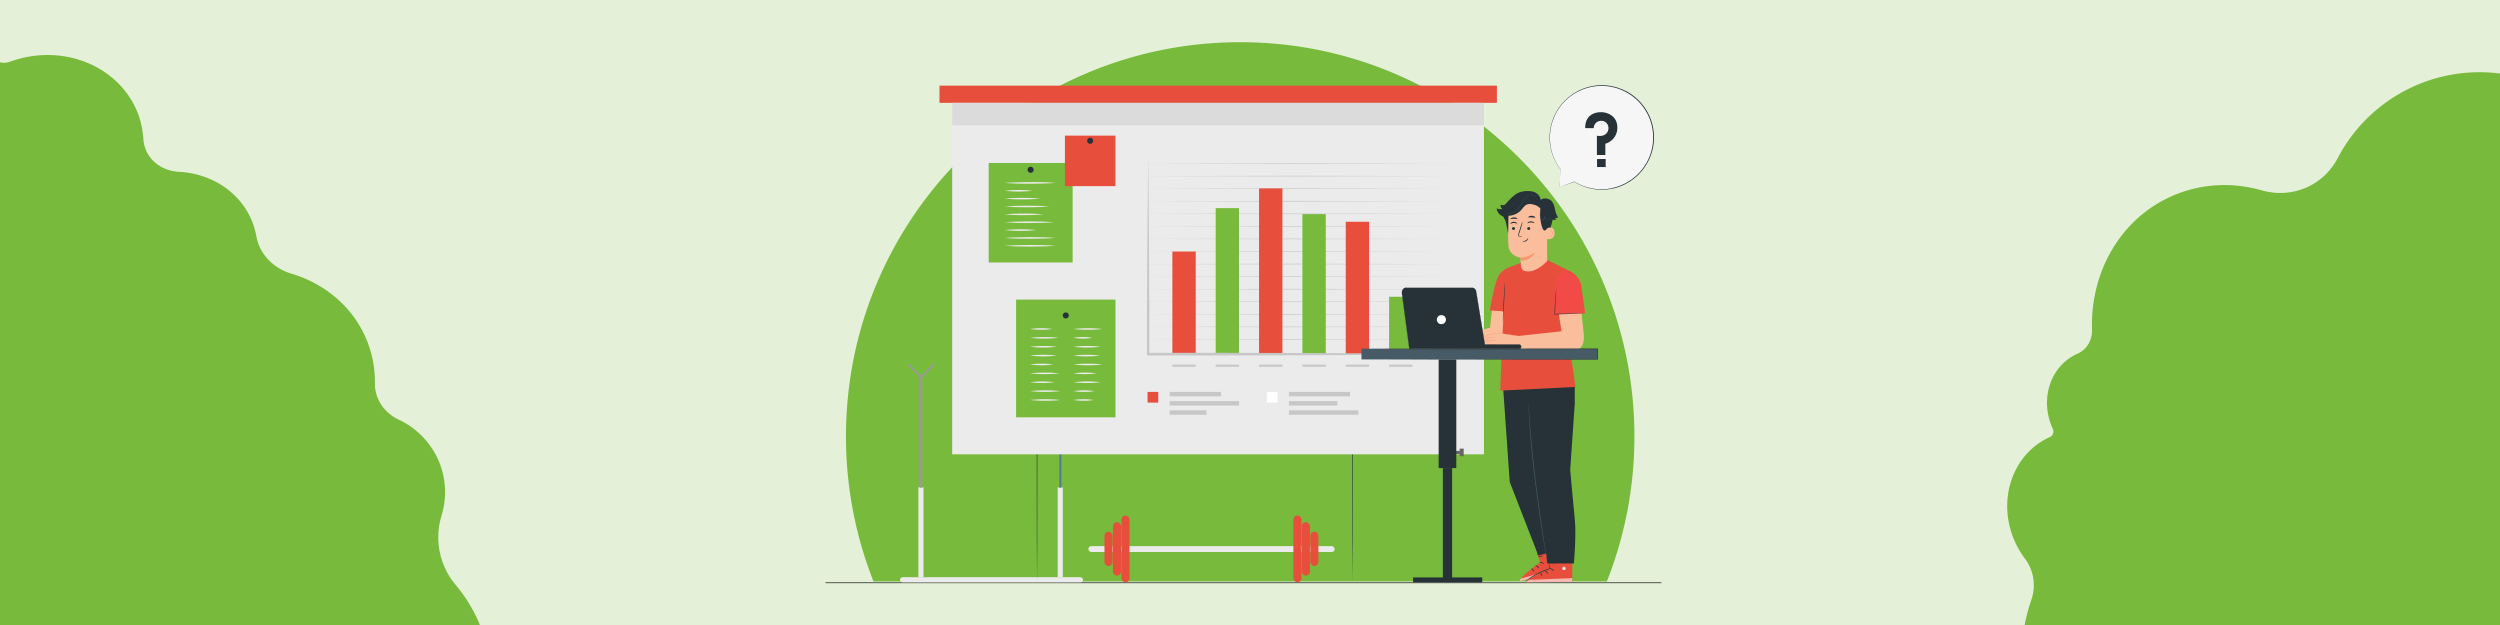
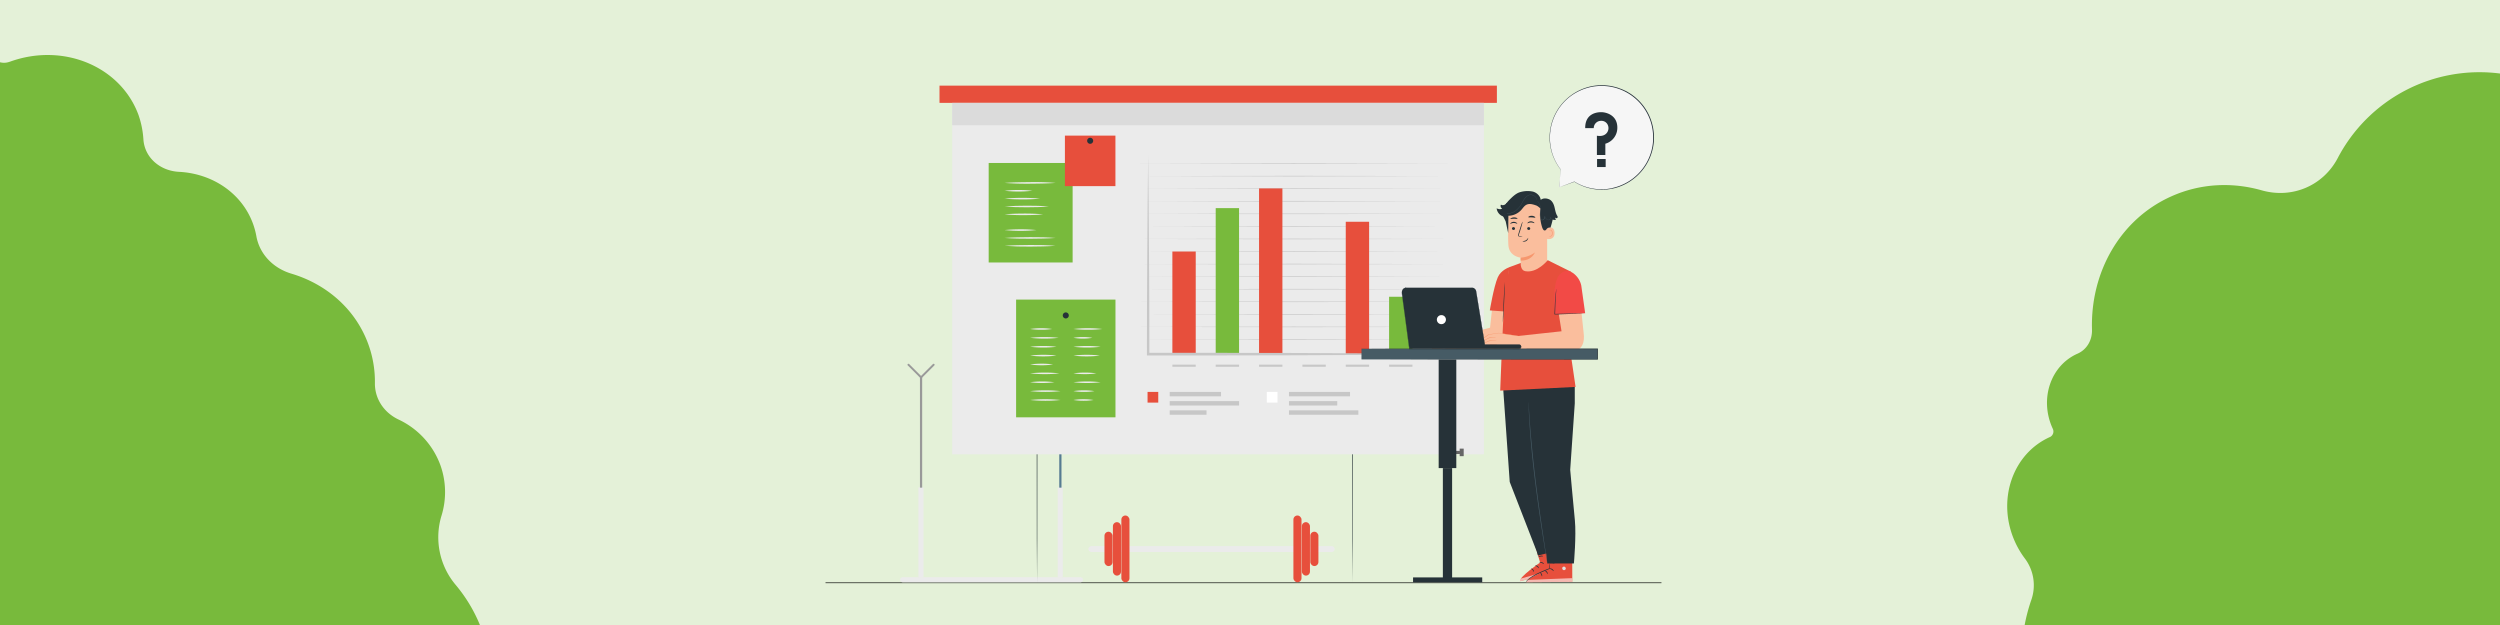
<svg xmlns="http://www.w3.org/2000/svg" viewBox="0 0 1920 480">
  <defs>
    <style>.cls-1{fill:#e4f1d8;}.cls-2{fill:#78ba3c;}.cls-3,.cls-6,.cls-8{fill:none;}.cls-3{stroke:#000;stroke-miterlimit:10;stroke-width:0.5px;}.cls-4{fill:#ebebeb;}.cls-5{fill:#567b92;}.cls-6{stroke:#567b92;}.cls-6,.cls-8{stroke-linecap:round;stroke-linejoin:round;stroke-width:1.51px;}.cls-7{fill:#999;}.cls-8{stroke:#999;}.cls-9{fill:#f6f6f6;}.cls-10{fill:#263238;}.cls-11{fill:#e74f3c;}.cls-12{fill:#dbdbdb;}.cls-13{fill:#c7c7c7;}.cls-14{fill:#fff;}.cls-15{fill:#dfdfdf;}.cls-16{opacity:0.6;}.cls-17{fill:#465b65;}.cls-18{fill:#fabe9d;}.cls-19{fill:#f6976e;}.cls-20{fill:#f24a46;}.cls-21{fill:#666;}</style>
  </defs>
  <title>Asset 1</title>
  <g id="Layer_2" data-name="Layer 2">
    <g id="Layer_1-2" data-name="Layer 1">
      <rect class="cls-1" width="1920" height="480" />
      <path class="cls-2" d="M0,480H368.58A116.55,116.55,0,0,0,350,449.24a56.78,56.78,0,0,1-10.89-53.31,61.41,61.41,0,0,0-1-39A62.41,62.41,0,0,0,306,322.16c-11.17-5.34-18.22-15.93-18.07-27.93a84.14,84.14,0,0,0-5.16-30.14c-9.87-26.86-32.14-45.92-59-53.93-14-4.19-24.4-15-26.87-28.71a58,58,0,0,0-2.63-9.71c-8.69-23.65-31.41-38.48-56.78-39.77-14.7-.75-26.34-11-27.34-24.72a70.31,70.31,0,0,0-3.77-18.92c-13.76-37.49-58-55.8-98.9-40.89l-.12,0A12,12,0,0,1,0,47.81Z" />
      <path class="cls-2" d="M1554.94,480H1920V56.47a122.9,122.9,0,0,0-124.74,65.16c-11.28,21.2-35.07,31.14-58.27,24.55-22.63-6.42-46.94-5.41-69.34,4.6-39.7,17.72-62.32,58.69-61,102.4.25,8.18-4.07,15.34-11.06,18.42l-.2.08c-20.55,9.18-29.12,34.68-19.13,57,.07.17.15.33.23.5a4.77,4.77,0,0,1-2.09,6.46l-.05,0c-28.94,12.93-41,48.84-26.94,80.23a67.49,67.49,0,0,0,7.71,13.08,34.14,34.14,0,0,1,5,31.59A134.24,134.24,0,0,0,1554.94,480Z" />
      <line class="cls-3" x1="634" y1="447.59" x2="1276" y2="447.59" />
-       <path class="cls-2" d="M670.87,446.58a302,302,0,0,1-21.16-111.42C649.71,168,785.26,32.41,952.47,32.41S1255.23,168,1255.23,335.16a302,302,0,0,1-21.16,111.42Z" />
      <rect class="cls-4" x="691.23" y="443.3" width="140.57" height="3.92" rx="1.96" />
      <rect class="cls-4" x="779.81" y="406.85" width="68.98" height="3.92" transform="translate(405.48 1223.11) rotate(-90)" />
      <rect class="cls-5" x="771.58" y="330.89" width="85.57" height="1.7" transform="translate(482.63 1146.1) rotate(-90)" />
      <line class="cls-6" x1="804.69" y1="280.12" x2="814.43" y2="289.85" />
      <line class="cls-6" x1="824.03" y1="280.12" x2="814.3" y2="289.85" />
      <rect class="cls-4" x="672.81" y="406.85" width="68.98" height="3.92" transform="translate(298.49 1116.11) rotate(-90)" />
      <rect class="cls-7" x="664.58" y="330.89" width="85.57" height="1.7" transform="translate(375.63 1039.1) rotate(-90)" />
      <line class="cls-8" x1="697.7" y1="280.12" x2="707.43" y2="289.85" />
      <line class="cls-8" x1="717.03" y1="280.12" x2="707.3" y2="289.85" />
      <g id="freepik--speech-bubble-2--inject-74">
        <path class="cls-9" d="M1197.33,143.94l11.75-4.31a40.07,40.07,0,1,0-10.56-9.55h0Z" />
        <path class="cls-10" d="M1197.33,143.94s.05-.32.1-.93.13-1.51.23-2.68c.26-2.28.54-5.83.92-10.33l-.18.1a.14.14,0,0,0,.15-.08.14.14,0,0,0-.06-.12,39.6,39.6,0,0,1-7.68-18.09,40.17,40.17,0,0,1-.48-6.2,44.8,44.8,0,0,1,.6-6.55,39.7,39.7,0,0,1,15.28-25.17,40.28,40.28,0,0,1,15.35-7A39.7,39.7,0,0,1,1267,91.38a40.79,40.79,0,0,1,2.45,18.08,39.24,39.24,0,0,1-5.35,16.32,39.85,39.85,0,0,1-23.73,18.08l-1.63.42a9.56,9.56,0,0,1-1.53.41l-3.23.48a60.9,60.9,0,0,1-6.19.13,39.68,39.68,0,0,1-18.65-5.86.12.12,0,0,0-.08,0l-8.68,3.28-2.25.85-.79.3.75-.26,2.24-.78,8.8-3.17h0a39.76,39.76,0,0,0,18.76,6,56.46,56.46,0,0,0,6.24-.11l3.29-.47a11.5,11.5,0,0,0,1.65-.34l1.67-.42a40.46,40.46,0,0,0,29.37-34.83,40.88,40.88,0,0,0-2.5-18.33,39.63,39.63,0,0,0-11.09-15.87,18.43,18.43,0,0,0-1.87-1.54l-1.95-1.46-2.05-1.25a15.77,15.77,0,0,0-2.09-1.17c-.72-.35-1.44-.69-2.13-1s-1.47-.61-2.22-.86-1.47-.59-2.22-.8l-2.27-.61a39.8,39.8,0,0,0-18.13-.23,40.36,40.36,0,0,0-26,19A39.73,39.73,0,0,0,1190.67,99a44.63,44.63,0,0,0-.59,6.63,37.85,37.85,0,0,0,.5,6.2,39.9,39.9,0,0,0,7.85,18.21l.2-.11h0a.14.14,0,0,0-.15.08h0l-.75,10.44-.19,2.66Z" />
        <path class="cls-10" d="M1217.44,98.42H1224a5.59,5.59,0,0,1,5.56-5.62h.17a5.29,5.29,0,0,1,5.15,3.4,5.92,5.92,0,0,1-.46,5.32c-1.13,1.84-3.57,3.5-8,2.71v14.82h6.49v-8.67a12.69,12.69,0,0,0,9.2-12.41c0-9.59-8.61-11.82-12.31-11.82C1226.92,86.13,1217.3,86.85,1217.44,98.42Z" />
        <rect class="cls-10" x="1226.55" y="122.12" width="6.6" height="6.17" />
      </g>
      <rect class="cls-4" x="835.85" y="419.41" width="189.2" height="4.52" rx="2.26" />
      <rect class="cls-11" x="993.34" y="395.91" width="6.22" height="51.28" rx="3.11" transform="translate(1992.9 843.09) rotate(-180)" />
      <rect class="cls-11" x="999.83" y="401.02" width="6.22" height="41.06" rx="3.11" transform="translate(2005.88 843.09) rotate(180)" />
      <rect class="cls-11" x="1006.31" y="408.36" width="6.22" height="26.38" rx="3.11" transform="translate(2018.85 843.09) rotate(-180)" />
      <rect class="cls-11" x="861.21" y="395.91" width="6.22" height="51.28" rx="3.11" />
      <rect class="cls-11" x="854.72" y="401.02" width="6.22" height="41.06" rx="3.11" />
      <rect class="cls-11" x="848.24" y="408.36" width="6.22" height="26.38" rx="3.11" />
      <g id="freepik--Walls--inject-2">
        <path class="cls-10" d="M796.46,447.52c-.15,0-.26-50.94-.26-113.77s.11-113.78.26-113.78.25,50.94.25,113.78S796.59,447.52,796.46,447.52Z" />
        <path class="cls-10" d="M1038.65,447.37c-.14,0-.26-50-.26-111.62s.12-111.67.26-111.67.26,50,.26,111.67S1038.8,447.37,1038.65,447.37Z" />
      </g>
      <g id="freepik--Board--inject-18">
        <rect class="cls-4" x="731.27" y="78.99" width="408.39" height="269.92" />
        <rect class="cls-11" x="721.54" y="65.77" width="428.07" height="13.23" />
        <rect class="cls-2" x="759.31" y="125.17" width="64.47" height="76.41" />
-         <path class="cls-10" d="M793.86,130.36a2.33,2.33,0,1,1-2.32-2.32,2.32,2.32,0,0,1,2.32,2.32Z" />
        <path class="cls-4" d="M771.57,140.48c6.52-.5,13-.54,19.55-.61a188.05,188.05,0,0,1,19.57.61c-6.51.49-13,.53-19.57.6S778.09,141,771.57,140.48Z" />
        <path class="cls-4" d="M771.57,146.51a94.55,94.55,0,0,1,21.27,0,94.55,94.55,0,0,1-21.27,0Z" />
        <path class="cls-4" d="M771.57,152.55a154.09,154.09,0,0,1,27.17,0,133.92,133.92,0,0,1-13.59.6C780.63,153.13,776.09,153,771.57,152.55Z" />
        <path class="cls-4" d="M771.57,158.58c5.67-.46,11.33-.58,17-.6s11.33.12,17,.6c-5.66.49-11.33.59-17,.61S777.24,159.07,771.57,158.58Z" />
        <path class="cls-4" d="M771.57,164.62c4.92-.46,9.85-.58,14.77-.6s9.84.14,14.77.6c-4.93.48-9.85.59-14.77.6A145.89,145.89,0,0,1,771.57,164.62Z" />
-         <path class="cls-4" d="M771.57,170.66c6.31-.5,12.6-.54,18.92-.6s12.6.1,18.91.6c-6.29.51-12.59.53-18.91.62S777.88,171.16,771.57,170.66Z" />
        <path class="cls-4" d="M771.57,176.69a118.55,118.55,0,0,1,12.21-.6,113.18,113.18,0,0,1,12.21.6,120.06,120.06,0,0,1-24.42,0Z" />
        <path class="cls-4" d="M771.57,182.75c6.52-.52,13-.55,19.55-.62s13.06.1,19.57.62c-6.51.5-13,.53-19.57.6S778.09,183.25,771.57,182.75Z" />
        <path class="cls-4" d="M771.57,188.78c6.52-.51,13-.53,19.55-.62s13.06.11,19.57.62c-6.51.5-13,.54-19.57.61S778.09,189.28,771.57,188.78Z" />
        <rect class="cls-2" x="780.37" y="230.09" width="76.31" height="90.41" />
        <path class="cls-10" d="M820.84,242.25a2.32,2.32,0,1,1-2.32-2.32,2.32,2.32,0,0,1,2.32,2.32Z" />
        <path class="cls-4" d="M791.12,252.66a59.21,59.21,0,0,1,16.92,0,51.94,51.94,0,0,1-8.46.6A54.45,54.45,0,0,1,791.12,252.66Z" />
        <path class="cls-4" d="M791.12,259.45a100.31,100.31,0,0,1,21.91,0A97.88,97.88,0,0,1,791.12,259.45Z" />
        <path class="cls-4" d="M791.12,266.33a83.06,83.06,0,0,1,20.3,0A86.15,86.15,0,0,1,791.12,266.33Z" />
        <path class="cls-4" d="M791.12,273.1a78.33,78.33,0,0,1,10.15-.6,74.94,74.94,0,0,1,10.15.6,85.1,85.1,0,0,1-20.3,0Z" />
        <path class="cls-4" d="M791.12,279.91a62,62,0,0,1,8.82-.6,59,59,0,0,1,8.81.6A62.72,62.72,0,0,1,791.12,279.91Z" />
        <path class="cls-4" d="M791.12,286.74a106.43,106.43,0,0,1,22.57,0A106.43,106.43,0,0,1,791.12,286.74Z" />
        <path class="cls-4" d="M791.12,293.55a72.61,72.61,0,0,1,18.63,0A72.61,72.61,0,0,1,791.12,293.55Z" />
        <path class="cls-4" d="M791.12,300.38a109.89,109.89,0,0,1,23.36,0,103.6,103.6,0,0,1-11.68.6A106,106,0,0,1,791.12,300.38Z" />
        <path class="cls-4" d="M791.12,307.19a114,114,0,0,1,23.36,0,99.11,99.11,0,0,1-11.68.6A103.6,103.6,0,0,1,791.12,307.19Z" />
        <path class="cls-4" d="M824.4,252.66a101.44,101.44,0,0,1,22.17,0,89.39,89.39,0,0,1-11.09.6A93.15,93.15,0,0,1,824.4,252.66Z" />
        <path class="cls-4" d="M824.4,259.45a44.53,44.53,0,0,1,14.57,0A43.45,43.45,0,0,1,824.4,259.45Z" />
        <path class="cls-4" d="M824.4,266.33a87.69,87.69,0,0,1,20.86,0A91,91,0,0,1,824.4,266.33Z" />
        <path class="cls-4" d="M824.4,273.1a78.22,78.22,0,0,1,10.15-.6,74.7,74.7,0,0,1,10.14.6,85,85,0,0,1-20.29,0Z" />
-         <path class="cls-4" d="M824.4,279.91a97.56,97.56,0,0,1,11.08-.6,93.44,93.44,0,0,1,11.09.6A99,99,0,0,1,824.4,279.91Z" />
        <path class="cls-4" d="M824.4,286.74a65.05,65.05,0,0,1,17.63,0A65.05,65.05,0,0,1,824.4,286.74Z" />
        <path class="cls-4" d="M824.4,293.55a91,91,0,0,1,20.86,0A91,91,0,0,1,824.4,293.55Z" />
        <path class="cls-4" d="M824.4,300.38a52.56,52.56,0,0,1,16.13,0,49.46,49.46,0,0,1-8.06.6A50.72,50.72,0,0,1,824.4,300.38Z" />
        <path class="cls-4" d="M824.4,307.19a50.22,50.22,0,0,1,15.48,0,43.67,43.67,0,0,1-7.74.6A45.64,45.64,0,0,1,824.4,307.19Z" />
        <rect class="cls-11" x="817.85" y="104.15" width="38.8" height="38.8" />
        <path class="cls-10" d="M839.57,108.11a2.32,2.32,0,1,1-2.34-2.3h0a2.3,2.3,0,0,1,2.32,2.28Z" />
        <rect class="cls-12" x="731.27" y="78.99" width="408.39" height="17.18" />
        <polygon class="cls-13" points="875.36 125.62 993.68 125.36 1112 125.62 993.68 125.88 875.36 125.62" />
        <polygon class="cls-13" points="875.36 135.26 993.68 135.01 1112 135.26 993.68 135.52 875.36 135.26" />
        <polygon class="cls-13" points="875.36 144.91 993.68 144.66 1112 144.91 993.68 145.17 875.36 144.91" />
        <polygon class="cls-13" points="875.36 154.56 993.68 154.3 1112 154.56 993.68 154.82 875.36 154.56" />
        <polygon class="cls-13" points="875.36 164.21 993.68 163.97 1112 164.21 993.68 164.47 875.36 164.21" />
        <polygon class="cls-13" points="875.36 173.87 993.68 173.62 1112 173.87 993.68 174.11 875.36 173.87" />
        <polygon class="cls-13" points="875.36 183.52 993.68 183.26 1112 183.52 993.68 183.76 875.36 183.52" />
        <polygon class="cls-13" points="875.36 193.17 993.68 192.91 1112 193.17 993.68 193.41 875.36 193.17" />
        <polygon class="cls-13" points="875.36 202.82 993.68 202.56 1112 202.82 993.68 203.07 875.36 202.82" />
        <polygon class="cls-13" points="875.36 212.47 993.68 212.21 1112 212.47 993.68 212.72 875.36 212.47" />
        <polygon class="cls-13" points="875.36 222.11 993.68 221.85 1112 222.11 993.68 222.37 875.36 222.11" />
        <polygon class="cls-13" points="875.36 231.76 993.68 231.5 1112 231.76 993.68 232.02 875.36 231.76" />
        <polygon class="cls-13" points="875.36 241.41 993.68 241.15 1112 241.41 993.68 241.67 875.36 241.41" />
        <polygon class="cls-13" points="875.36 251.06 993.68 250.8 1112 251.06 993.68 251.31 875.36 251.06" />
        <polygon class="cls-13" points="875.36 260.7 993.68 260.46 1112 260.7 993.68 260.96 875.36 260.7" />
        <rect class="cls-11" x="900.38" y="193.17" width="17.94" height="78.8" />
        <rect class="cls-2" x="933.66" y="159.84" width="17.94" height="112.13" />
        <rect class="cls-11" x="966.95" y="144.71" width="17.94" height="127.26" />
-         <rect class="cls-2" x="1000.25" y="164.43" width="17.94" height="107.52" />
        <rect class="cls-11" x="1033.54" y="170.31" width="17.94" height="101.66" />
        <rect class="cls-2" x="1066.82" y="227.91" width="17.94" height="44.06" />
        <path class="cls-13" d="M881.77,118.84l.4,38.28.27,38.28q.3,38.29.28,76.57l-1-1h57.56l57.55.12,57.56.31L1112,272l-57.56.55-57.56.31-57.55.12h-58.5v-.95q0-38.28.27-76.56l.28-38.28Z" />
        <rect class="cls-13" x="900.38" y="280.05" width="17.94" height="1.62" />
        <rect class="cls-13" x="933.66" y="280.05" width="17.94" height="1.62" />
        <rect class="cls-13" x="966.95" y="280.05" width="17.94" height="1.62" />
        <rect class="cls-13" x="1000.25" y="280.05" width="17.94" height="1.62" />
        <rect class="cls-13" x="1033.54" y="280.05" width="17.94" height="1.62" />
        <rect class="cls-13" x="1066.82" y="280.05" width="17.94" height="1.62" />
        <rect class="cls-13" x="898.33" y="300.98" width="39.43" height="3.39" />
        <rect class="cls-13" x="898.33" y="308.05" width="53.28" height="3.39" />
        <rect class="cls-13" x="898.33" y="315.14" width="28.27" height="3.39" />
        <rect class="cls-11" x="881.32" y="300.98" width="8.22" height="8.22" />
        <rect class="cls-13" x="989.93" y="300.98" width="46.88" height="3.39" />
        <rect class="cls-13" x="989.93" y="308.05" width="37.08" height="3.39" />
        <rect class="cls-13" x="989.93" y="315.14" width="53.28" height="3.39" />
        <rect class="cls-14" x="972.9" y="300.98" width="8.22" height="8.22" />
      </g>
      <path class="cls-11" d="M1177.73,414.49l5.06,17.54s-16.1,11-15.49,14.35l34.33-8.58-6.76-27.64Z" />
      <path class="cls-15" d="M1193,427.88a1.43,1.43,0,0,1,1.36,1.36,1.36,1.36,0,0,1-1.33,1.36,1.52,1.52,0,0,1-1.44-1.44,1.45,1.45,0,0,1,1.55-1.27" />
      <g class="cls-16">
        <path class="cls-14" d="M1201.63,437.8l-.78-2.77-32.64,9.27s-1.36,1.05-.89,2.08Z" />
      </g>
      <path class="cls-10" d="M1182.19,432c0,.16.9,0,1.86.36s1.58.9,1.72.82-.36-1-1.52-1.39S1182.12,431.85,1182.19,432Z" />
      <path class="cls-10" d="M1179,434.38c0,.17.8.28,1.55.84s1.1,1.28,1.26,1.23,0-1-.89-1.71S1178.93,434.22,1179,434.38Z" />
      <path class="cls-10" d="M1178,439.18c.16,0,.18-.89-.48-1.71s-1.53-1-1.57-.82.57.53,1.1,1.2S1177.83,439.23,1178,439.18Z" />
      <path class="cls-10" d="M1181.52,427.87c.11.13.82-.29,1.79-.47s1.79,0,1.79-.22-.8-.58-1.94-.37S1181.37,427.75,1181.52,427.87Z" />
      <path class="cls-11" d="M1189.77,418.61l.8,18.22s-18.26,6.93-18.44,10.31l35.39-.27-.07-28.45Z" />
      <path class="cls-15" d="M1201.5,435.23a1.43,1.43,0,0,1,1,1.64,1.4,1.4,0,0,1-1.62,1,1.53,1.53,0,0,1-1.06-1.75,1.43,1.43,0,0,1,1.79-.89" />
      <g class="cls-16">
        <path class="cls-14" d="M1207.52,446.88l-.12-2.86-33.93,1.34s-1.56.69-1.38,1.78Z" />
      </g>
      <path class="cls-10" d="M1190,436.67c0,.18.9.25,1.73.8s1.32,1.27,1.47,1.2-.11-1.07-1.16-1.71S1190,436.5,1190,436.67Z" />
      <path class="cls-10" d="M1186.29,438.23c0,.17.72.46,1.31,1.19s.77,1.5.94,1.49.27-1-.48-1.88S1186.29,438.07,1186.29,438.23Z" />
      <path class="cls-10" d="M1184.21,442.7c.16,0,.39-.83-.06-1.79s-1.27-1.32-1.34-1.17.44.64.8,1.42S1184.05,442.68,1184.21,442.7Z" />
      <path class="cls-10" d="M1190.27,432.5c.07.15.9-.09,1.84,0s1.75.36,1.79.21-.65-.76-1.79-.82S1190.18,432.37,1190.27,432.5Z" />
      <path class="cls-10" d="M1189.82,432.29a29.24,29.24,0,0,0,0,4.39l.14-.22c-2.07.79-4.82,1.85-7.74,3.22a42.12,42.12,0,0,0-7.84,4.52,8.72,8.72,0,0,0-2,2c-.36.57-.32,1-.25,1a2.46,2.46,0,0,1,.44-.85,10.39,10.39,0,0,1,2-1.79,52,52,0,0,1,7.84-4.32c2.9-1.37,5.62-2.47,7.65-3.33l.15-.08v-.15A28.9,28.9,0,0,0,1189.82,432.29Z" />
      <path class="cls-10" d="M1209.43,296.72V309.8l-3.51,51s2.19,24.75,3.58,38.71c1.17,12.12-.75,33.24-.75,33.24H1188.3L1181,362.31l-4.59-43.89-7.91-20Z" />
      <polygon class="cls-10" points="1154.48 299.05 1159.47 370.13 1180.17 423.4 1181.12 426.61 1193.35 423.65 1184.26 297.61 1154.48 299.05" />
      <path class="cls-17" d="M1173.93,308.91a.86.86,0,0,0,0,.32v.95c0,.85.07,2.07.12,3.63.1,3.15.35,7.7.71,13.33.75,11.25,2.15,26.77,4.33,43.83s4.47,32.52,6.26,43.68c.9,5.57,1.59,10.08,2.1,13.22.25,1.54.44,2.74.59,3.57.06.4.11.71.16.94a1.14,1.14,0,0,0,.07.32,1.71,1.71,0,0,0,0-.32,7.28,7.28,0,0,0-.12-.94l-.5-3.58c-.46-3.15-1.13-7.67-1.94-13.23-1.66-11.18-4-26.61-6.11-43.7s-3.58-32.59-4.47-43.84c-.41-5.62-.71-10.17-.9-13.31-.09-1.56-.16-2.78-.21-3.58a4.17,4.17,0,0,0-.06-.95A1.87,1.87,0,0,0,1173.93,308.91Z" />
      <path class="cls-18" d="M1188.21,168.58v34.29c0,5.83-7,16.28-16.2,15.87h-.76c-8-1-3.43-10.45-3.43-15.89v-5s-8.73-.81-9.37-9.45c-.31-4.17-.25-12.82-.1-20.64A16.11,16.11,0,0,1,1173.47,152l.83-.05C1183.38,151.91,1188.44,159.56,1188.21,168.58Z" />
      <path class="cls-19" d="M1167.83,197.87a20.89,20.89,0,0,0,11-4s-2.36,6.49-11,6.26Z" />
      <path class="cls-10" d="M1173.08,171.48c.17.18,1.17-.62,2.62-.64s2.52.7,2.68.52-.09-.41-.57-.74a3.62,3.62,0,0,0-2.14-.64,3.43,3.43,0,0,0-2.08.74C1173.14,171.08,1173,171.4,1173.08,171.48Z" />
      <path class="cls-10" d="M1172.88,175.5a1.17,1.17,0,0,0,1.2,1.11,1.11,1.11,0,0,0,1.14-1.08v0a1.18,1.18,0,0,0-1.2-1.11,1.12,1.12,0,0,0-1.14,1.1Z" />
      <path class="cls-10" d="M1169.34,181.5a8.45,8.45,0,0,0-2.18-.26c-.34,0-.67-.06-.74-.29a1.71,1.71,0,0,1,.16-1l.9-2.68c1.16-3.77,2-6.85,1.79-6.9s-1.22,3-2.39,6.74l-.81,2.68a2.06,2.06,0,0,0-.09,1.34.93.93,0,0,0,.6.46,2.24,2.24,0,0,0,.58,0A9.36,9.36,0,0,0,1169.34,181.5Z" />
      <path class="cls-10" d="M1173.76,166.78c.13.32,1.3.09,2.68.18s2.52.4,2.69.1c.07-.14-.15-.44-.61-.73a4.15,4.15,0,0,0-2-.59,4.33,4.33,0,0,0-2.07.37C1173.94,166.34,1173.7,166.63,1173.76,166.78Z" />
      <path class="cls-10" d="M1160,168c.15.26,1.28,0,2.69,0s2.5.16,2.68-.11-.15-.36-.63-.58a5,5,0,0,0-4,.12C1160.15,167.6,1159.93,167.85,1160,168Z" />
      <path class="cls-18" d="M1187.9,175c.14-.07,5.83-2.12,6,3.8s-5.81,4.87-5.82,4.71S1187.9,175,1187.9,175Z" />
      <path class="cls-19" d="M1189.83,181.24a1.44,1.44,0,0,0,.28.14,1,1,0,0,0,.77,0,2.58,2.58,0,0,0,1.12-2.32,3.55,3.55,0,0,0-.33-1.47,1.2,1.2,0,0,0-.81-.77.53.53,0,0,0-.6.3c-.07.17,0,.29-.06.3s-.13-.1-.09-.34a.73.73,0,0,1,.22-.39.83.83,0,0,1,.57-.16,1.48,1.48,0,0,1,1.11.9,3.54,3.54,0,0,1,.4,1.63,2.69,2.69,0,0,1-1.43,2.61,1.14,1.14,0,0,1-1-.13C1189.84,181.38,1189.81,181.25,1189.83,181.24Z" />
      <path class="cls-10" d="M1195.84,165.54c-1.21-2.1-1.47-4.6-2.11-6.93s-1.92-4.77-4.2-5.61h0c-2-.84-4.57-.9-6.26.52-.39-3.08-3-5.55-6-6.37a20,20,0,0,0-10.73.71c-2.24.9-4.41,2.69-7.06,5.37a27.54,27.54,0,0,0-3.06,3.58l-2.69,8.05,2.2,4.26c.13.28.26.57.43.89h0l1.91,9c.16-2.44.08-10.89.23-13.31a13.6,13.6,0,0,0,9.72-4.35c1.34-1.46,2.4-3.29,4.18-4.14,2.31-1.11,5-.25,7.43.6l-.1-.08a10.49,10.49,0,0,1,3.31,2.45,33.67,33.67,0,0,0,1.3,14.31c.21.69.82,2.11,1.49,2.39,1.33.53,1.69-.83,2.51-1.53a3.46,3.46,0,0,1,2.42-.57,54.38,54.38,0,0,0,1.69-6.12,5.52,5.52,0,0,0,2.49.18c-.25-.6-.49-1.22-.74-1.78a2.89,2.89,0,0,0,1,.49,1,1,0,0,0,1-.43A1.62,1.62,0,0,0,1195.84,165.54Z" />
      <path class="cls-17" d="M1180.53,154.49a7.65,7.65,0,0,1,.89.81,6,6,0,0,1,1.29,2.88,10.79,10.79,0,0,1,.2,2.2c0,.78-.08,1.63-.15,2.54a22.15,22.15,0,0,0-.1,2.82,9.45,9.45,0,0,0,.18,1.5,3.12,3.12,0,0,0,.59,1.46,1.32,1.32,0,0,0,1.22.42,2.07,2.07,0,0,0,1.1-.6,4.54,4.54,0,0,0,.89-2.19h-.18a6.89,6.89,0,0,0,1,1.78,2.6,2.6,0,0,0,1.66.9,1.63,1.63,0,0,0,.9-.14,1.45,1.45,0,0,0,.61-.59,1.48,1.48,0,0,0,.19-.76,1.07,1.07,0,0,0-.26-.68l-.1.08a5.65,5.65,0,0,0,1.84,1.42,4,4,0,0,0,.57.22.83.83,0,0,0,.21.06.83.83,0,0,0-.21-.06l-.55-.26a5.69,5.69,0,0,1-1.79-1.44l-.09.08a1.11,1.11,0,0,1,0,1.28,1.3,1.3,0,0,1-.56.53,1.57,1.57,0,0,1-.8.12,2.41,2.41,0,0,1-1.55-.9,6.94,6.94,0,0,1-1-1.79l-.12-.27-.06.29a4.36,4.36,0,0,1-.82,2.1,1.72,1.72,0,0,1-1,.53,1.09,1.09,0,0,1-1-.36,2.85,2.85,0,0,1-.54-1.36,9,9,0,0,1-.18-1.46,21.93,21.93,0,0,1,.09-2.81c.06-.9.13-1.79.13-2.55a11.17,11.17,0,0,0-.22-2.23,6.29,6.29,0,0,0-1.38-2.91A3.5,3.5,0,0,0,1180.53,154.49Z" />
      <path class="cls-17" d="M1153.73,162.59l.06,0,.22.16a2.82,2.82,0,0,0,.36.24,3.74,3.74,0,0,0,.52.28,7.7,7.7,0,0,0,3.69.72,9.87,9.87,0,0,0,5.23-1.87,17,17,0,0,0,4.54-5.11c.64-1,1.16-2.1,1.79-3.09a11.27,11.27,0,0,1,1.95-2.6,5.9,5.9,0,0,1,2.51-1.49,4.14,4.14,0,0,1,2.51.12,5,5,0,0,1,2.76,2.38,7.34,7.34,0,0,1,.43,1.3v-.36a4.68,4.68,0,0,0-.32-1,4.77,4.77,0,0,0-1-1.32,5,5,0,0,0-1.79-1.15,4.37,4.37,0,0,0-1.24-.27,4.43,4.43,0,0,0-1.36.12,6.15,6.15,0,0,0-2.6,1.51,11.38,11.38,0,0,0-2,2.64c-.59,1-1.11,2.06-1.75,3.09a16.77,16.77,0,0,1-4.47,5,9.68,9.68,0,0,1-5.14,1.88,7.87,7.87,0,0,1-3.64-.64A13.54,13.54,0,0,1,1153.73,162.59Z" />
      <path class="cls-10" d="M1159.89,171.87c.17.18,1.17-.62,2.62-.63s2.52.69,2.69.51-.11-.41-.57-.74a3.6,3.6,0,0,0-4.23.09C1160,171.46,1159.81,171.79,1159.89,171.87Z" />
      <path class="cls-10" d="M1161.2,175.5a1.16,1.16,0,0,0,1.2,1.11,1.1,1.1,0,0,0,1.13-1.08v0a1.16,1.16,0,0,0-1.19-1.11,1.12,1.12,0,0,0-1.14,1.1Z" />
      <path class="cls-10" d="M1157.12,155.87a3.71,3.71,0,0,1-3.08,1.72,8.26,8.26,0,0,1-1.29-.37c-.42.26-.32,1.7,0,2.1a9.56,9.56,0,0,0,.9.9c-1.41.76-2.68.38-4.22-.17a7.4,7.4,0,0,0,4.41,5.94,2.59,2.59,0,0,0,2.39,0,3,3,0,0,0,1-1.86,33.22,33.22,0,0,0,1.06-7.94Z" />
      <path class="cls-10" d="M1169.33,185.21c0,.07.26.26.8.34a3.27,3.27,0,0,0,2-.42,3.16,3.16,0,0,0,1.36-1.59c.19-.51.16-.85.09-.9a5.31,5.31,0,0,1-1.79,2A7.5,7.5,0,0,1,1169.33,185.21Z" />
      <path class="cls-18" d="M1146.36,233l-2,18.65-27.59,7.15s-.81,9.72,0,9.95,34.35.54,37.36-4.11.38.85.74,0,5.49-28.55,5.49-28.55Z" />
      <path class="cls-18" d="M1125.12,267.79s-7.62.9-9.4.95-6.83-1.22-6.83-1.22-8.23,1.57-8.65,1.13-1-.89-.47-1.28,6.79-2.41,6.79-2.41l-4.3-.06s-6.18,1.71-6.65,1.54-1.12-.9-.76-1.54l.36-.62a1.33,1.33,0,0,1,.55-1.68l.58-.24-.16-.52a2.07,2.07,0,0,1,.9-2.06c1.2-.85,3.73-2.73,3.73-2.73l8-1.25,15.21,2.26" />
      <path class="cls-19" d="M1123.94,265a9.59,9.59,0,0,1-.89.8,5.64,5.64,0,0,1-3.11.9,12,12,0,0,1-4.7-1.24,16.39,16.39,0,0,0-5.86-1.79,13.71,13.71,0,0,1-1.57,0,.78.78,0,0,1-.72-.79c.05-.33.58-.43,1.05-.54l1.4-.35,4.83-1.21,3.25-.89a7.05,7.05,0,0,0,1.18-.38,5.64,5.64,0,0,0-1.23.2l-3.27.71-4.86,1.11-1.4.33a6.37,6.37,0,0,0-.75.2,1,1,0,0,0-.65.67,1.22,1.22,0,0,0,1.08,1.35,14.77,14.77,0,0,0,1.63,0,16.93,16.93,0,0,1,5.73,1.79A11.59,11.59,0,0,0,1120,267a5.33,5.33,0,0,0,3.2-1.07,3.69,3.69,0,0,0,.66-.65A1.13,1.13,0,0,0,1123.94,265Z" />
      <path class="cls-19" d="M1109.64,260c0-.14-3,.21-6.65-.23-.46-.05-.89-.12-1.32-.18h-.11l-.07.07a16.31,16.31,0,0,1-4.64,2.47,3.76,3.76,0,0,0,1.52-.28,10.49,10.49,0,0,0,3.4-1.84l-.18,0c.43.07.9.14,1.34.19a24.52,24.52,0,0,0,4.77.1A6.77,6.77,0,0,0,1109.64,260Z" />
      <path class="cls-19" d="M1102.36,262.53c0-.13-1.6.53-3.57,1s-3.68.49-3.69.62a11.1,11.1,0,0,0,7.29-1.58Z" />
      <path class="cls-11" d="M1152.16,300s2.11-57.08,3.16-67,3.63-27.73,3.63-27.73l9-3.31v.08c-.1,1.11,0,5.56,3.39,6.21,9.18,1.79,17.33-8.43,17.33-8.43l18,8.94-2,51.81,5.37,36.58Z" />
      <path class="cls-18" d="M1163.48,258.29l35.78-3.87-3.78-23.75,13-5.29h4.63s2.59,26.06,3.19,30.92c.64,5.14,0,13.67-11,14.16-5.37.23-40.92-2.39-40.92-2.39Z" />
      <path class="cls-20" d="M1199,209.92c-7.67,4.47-4.92,31.39-4.92,31.39l23.33-.72-3-21.34a15.74,15.74,0,0,0-4.92-8.41,10,10,0,0,0-5-2.64A6.29,6.29,0,0,0,1199,209.92Z" />
      <path class="cls-11" d="M1150.29,213c2.44-5.67,8.76-7.7,8.76-7.7l-2.48,34-12.39-.9S1147.19,220.19,1150.29,213Z" />
      <path class="cls-10" d="M1155.72,216.55c-.12,0-.58,7-1,15.65s-.68,15.66-.55,15.67.58-7,1-15.65S1155.85,216.55,1155.72,216.55Z" />
      <path class="cls-18" d="M1167.34,267.79s-7.62.9-9.4.95-6.83-1.22-6.83-1.22-8.23,1.57-8.65,1.13-1-.89-.48-1.28,6.78-2.41,6.78-2.41l-4.29-.06s-6.17,1.71-6.65,1.54-1.11-.9-.76-1.54l.36-.62a1.33,1.33,0,0,1,.56-1.68l.58-.24-.16-.52a2,2,0,0,1,.89-2.06c1.21-.85,3.73-2.73,3.73-2.73l8-1.25,15.21,2.26" />
      <path class="cls-19" d="M1166.19,258.09a.63.63,0,0,0-.27-.06l-.78-.16-3.05-.5L1151,255.65h0l-7.93,1.2h0l-2.76,2a12.92,12.92,0,0,0-1.44,1.12,2.26,2.26,0,0,0-.55,1.88h0c0,.16.1.33.16.51l.12-.27-.57.23h0a1.36,1.36,0,0,0-.72.84,1.93,1.93,0,0,0,0,1.14v-.21c-.14.27-.29.46-.44.8a1.22,1.22,0,0,0,.17,1,1.78,1.78,0,0,0,.76.65.86.86,0,0,0,.32,0h.24l.44-.08c1.18-.23,2.35-.53,3.53-.83l2.29-.62h-.07l4.3.05-.07-.44q-2.33.75-4.55,1.54c-.74.25-1.47.53-2.19.85a.66.66,0,0,0-.28.24.54.54,0,0,0-.1.42,1.12,1.12,0,0,0,.33.59c.13.16.27.29.39.42a.63.63,0,0,0,.4.14h.3a36.13,36.13,0,0,0,4.27-.55c1.35-.22,2.68-.46,3.88-.7h-.08a40,40,0,0,0,6.7,1.19c2-.09,3.74-.34,5.16-.5l3.27-.41.89-.12.29-.06h-.3l-.89.07-3.29.32c-1.41.12-3.15.33-5.13.4a41,41,0,0,1-6.61-1.25h-.09c-1.23.23-2.53.46-3.88.68s-2.8.41-4.21.51h-.38l-.38-.39a1,1,0,0,1-.22-.38c0-.08,0-.14.17-.22.63-.3,1.4-.55,2.12-.81,1.47-.52,3-1,4.54-1.53l1.32-.43h-1.38l-4.3-.06h-.07l-2.28.61c-1.18.3-2.34.61-3.49.83l-.43.08h-.32a1.3,1.3,0,0,1-.54-.47.74.74,0,0,1-.12-.63c.08-.19.27-.48.39-.72l.06-.09v-.1a1.39,1.39,0,0,1,0-.83,1,1,0,0,1,.5-.58h0l.57-.23.19-.08-.06-.2c0-.18-.11-.35-.16-.52h0a1.79,1.79,0,0,1,.45-1.48,14.14,14.14,0,0,1,1.36-1.06l2.75-2h-.09l7.92-1.25H1151l11,1.72,3.06.4.79.1A1.31,1.31,0,0,0,1166.19,258.09Z" />
      <path class="cls-19" d="M1149.75,261a5.16,5.16,0,0,1-1.9.43,20.7,20.7,0,0,0-4.56.69,24.32,24.32,0,0,0-2.28,1.15,17.47,17.47,0,0,1-1.94.84,6.81,6.81,0,0,1-1.88.51,18.77,18.77,0,0,1,1.79-.75c.54-.24,1.19-.54,1.88-.9a21.67,21.67,0,0,1,2.3-1.18,9.51,9.51,0,0,1,2.58-.5c.8-.05,1.5-.06,2.09-.1C1149,261.17,1149.73,261,1149.75,261Z" />
      <path class="cls-19" d="M1148.92,258.81a4,4,0,0,1-1.71.33,9.17,9.17,0,0,0-4,.77c-1.45.72-2.76,1.41-3.72,1.86a8.55,8.55,0,0,1-1.59.68,7.89,7.89,0,0,1,1.47-.89c.89-.51,2.21-1.23,3.68-2a6.27,6.27,0,0,1,2.24-.64c.72-.07,1.35,0,1.88-.06C1148.26,258.89,1148.9,258.76,1148.92,258.81Z" />
      <path class="cls-10" d="M1215.88,240.59a1.48,1.48,0,0,0-.42,0h-1.2l-4.4.06c-3.71.08-8.84.22-14.52.4h-1.28l.25.24c.13-4.33.26-8.29.36-11.48h0c.27-2.38.36-4.31.46-5.66,0-.62.08-1.13.11-1.55a4.86,4.86,0,0,0,0-.54,1.65,1.65,0,0,0-.13.53c0,.35-.12.9-.2,1.54-.17,1.34-.31,3.29-.61,5.63h0c-.14,3.17-.29,7.15-.47,11.47v.25h1.5c5.67-.18,10.79-.37,14.51-.53l4.4-.21,1.19-.09A1.14,1.14,0,0,0,1215.88,240.59Z" />
      <rect class="cls-10" x="1108.12" y="359.5" width="7.1" height="85.56" />
      <rect class="cls-21" x="1121.03" y="344.54" width="3.09" height="5.8" />
      <rect class="cls-21" x="1117.72" y="346.28" width="3.54" height="2.4" />
      <rect class="cls-10" x="1104.9" y="276.03" width="13.54" height="83.47" />
      <rect class="cls-10" x="1085.23" y="443.45" width="53.12" height="3.8" />
      <rect class="cls-17" x="1045.67" y="267.93" width="181.21" height="8.1" />
      <path class="cls-10" d="M1045.6,268l181.21.17h0l-.24-.23V276l.24-.23-128.36.1-38.68.06h-.1l38.61.07,128.53.1h.34V267.7h-.25l-181.2.17h-.15v.06c0,2.78,0,4.81,0,6.15v1.48a1.15,1.15,0,0,0,.07.47v-2" />
      <path class="cls-10" d="M1080,220.91h50.15a3.28,3.28,0,0,1,3.51,2.68l6.67,40.9h26.39a1.67,1.67,0,0,1,0,3.33h-84.3l-5.76-42.76a3.58,3.58,0,0,1,3-4.11Z" />
      <path class="cls-10" d="M1080,220.91a3.84,3.84,0,0,0-.9.14,3.37,3.37,0,0,0-2,1.56,3.76,3.76,0,0,0-.52,1.79,6.47,6.47,0,0,0,.09,1.08c0,.38.11.77.16,1.17.23,1.64.48,3.52.77,5.63,1.15,8.46,2.8,20.65,4.83,35.59l-.09-.08h84.33a1.43,1.43,0,0,0,.5-.09,1.48,1.48,0,0,0,.76-.68,1.68,1.68,0,0,0-.27-1.93,1.46,1.46,0,0,0-.9-.42h-26.54v-.09c-2.24-13.75-4.32-26.57-6.2-38.08-.11-.71-.23-1.43-.34-2.14-.06-.35-.11-.71-.19-1.05a2.72,2.72,0,0,0-.41-.9,3.1,3.1,0,0,0-1.64-1.15,4.37,4.37,0,0,0-1-.18h0a5.29,5.29,0,0,1,1,.19,3.25,3.25,0,0,1,1.78,1.22,3,3,0,0,1,.45,1c.07.36.12.7.18,1.06l.35,2.14c1.89,11.5,4,24.33,6.26,38.07l-.1-.09h26.39a1.55,1.55,0,0,1,1.05.49,1.86,1.86,0,0,1,.3,2.17,1.72,1.72,0,0,1-.89.79,1.45,1.45,0,0,1-.58.1h-84.37v-.08c-2-14.94-3.58-27.13-4.76-35.58-.28-2.12-.52-4-.74-5.64l-.16-1.17a6.67,6.67,0,0,1-.08-1.09,3.78,3.78,0,0,1,.54-1.79,3.32,3.32,0,0,1,2-1.56,2.38,2.38,0,0,1,.65-.1Z" />
      <path class="cls-14" d="M1110.47,245.44A3.48,3.48,0,1,1,1107,242a3.48,3.48,0,0,1,3.48,3.48Z" />
      <path class="cls-10" d="M1137.82,267.43c-.08,0-1.85-10.31-4-23.05s-3.75-23.08-3.67-23.08,1.85,10.3,4,23S1137.9,267.43,1137.82,267.43Z" />
    </g>
  </g>
</svg>